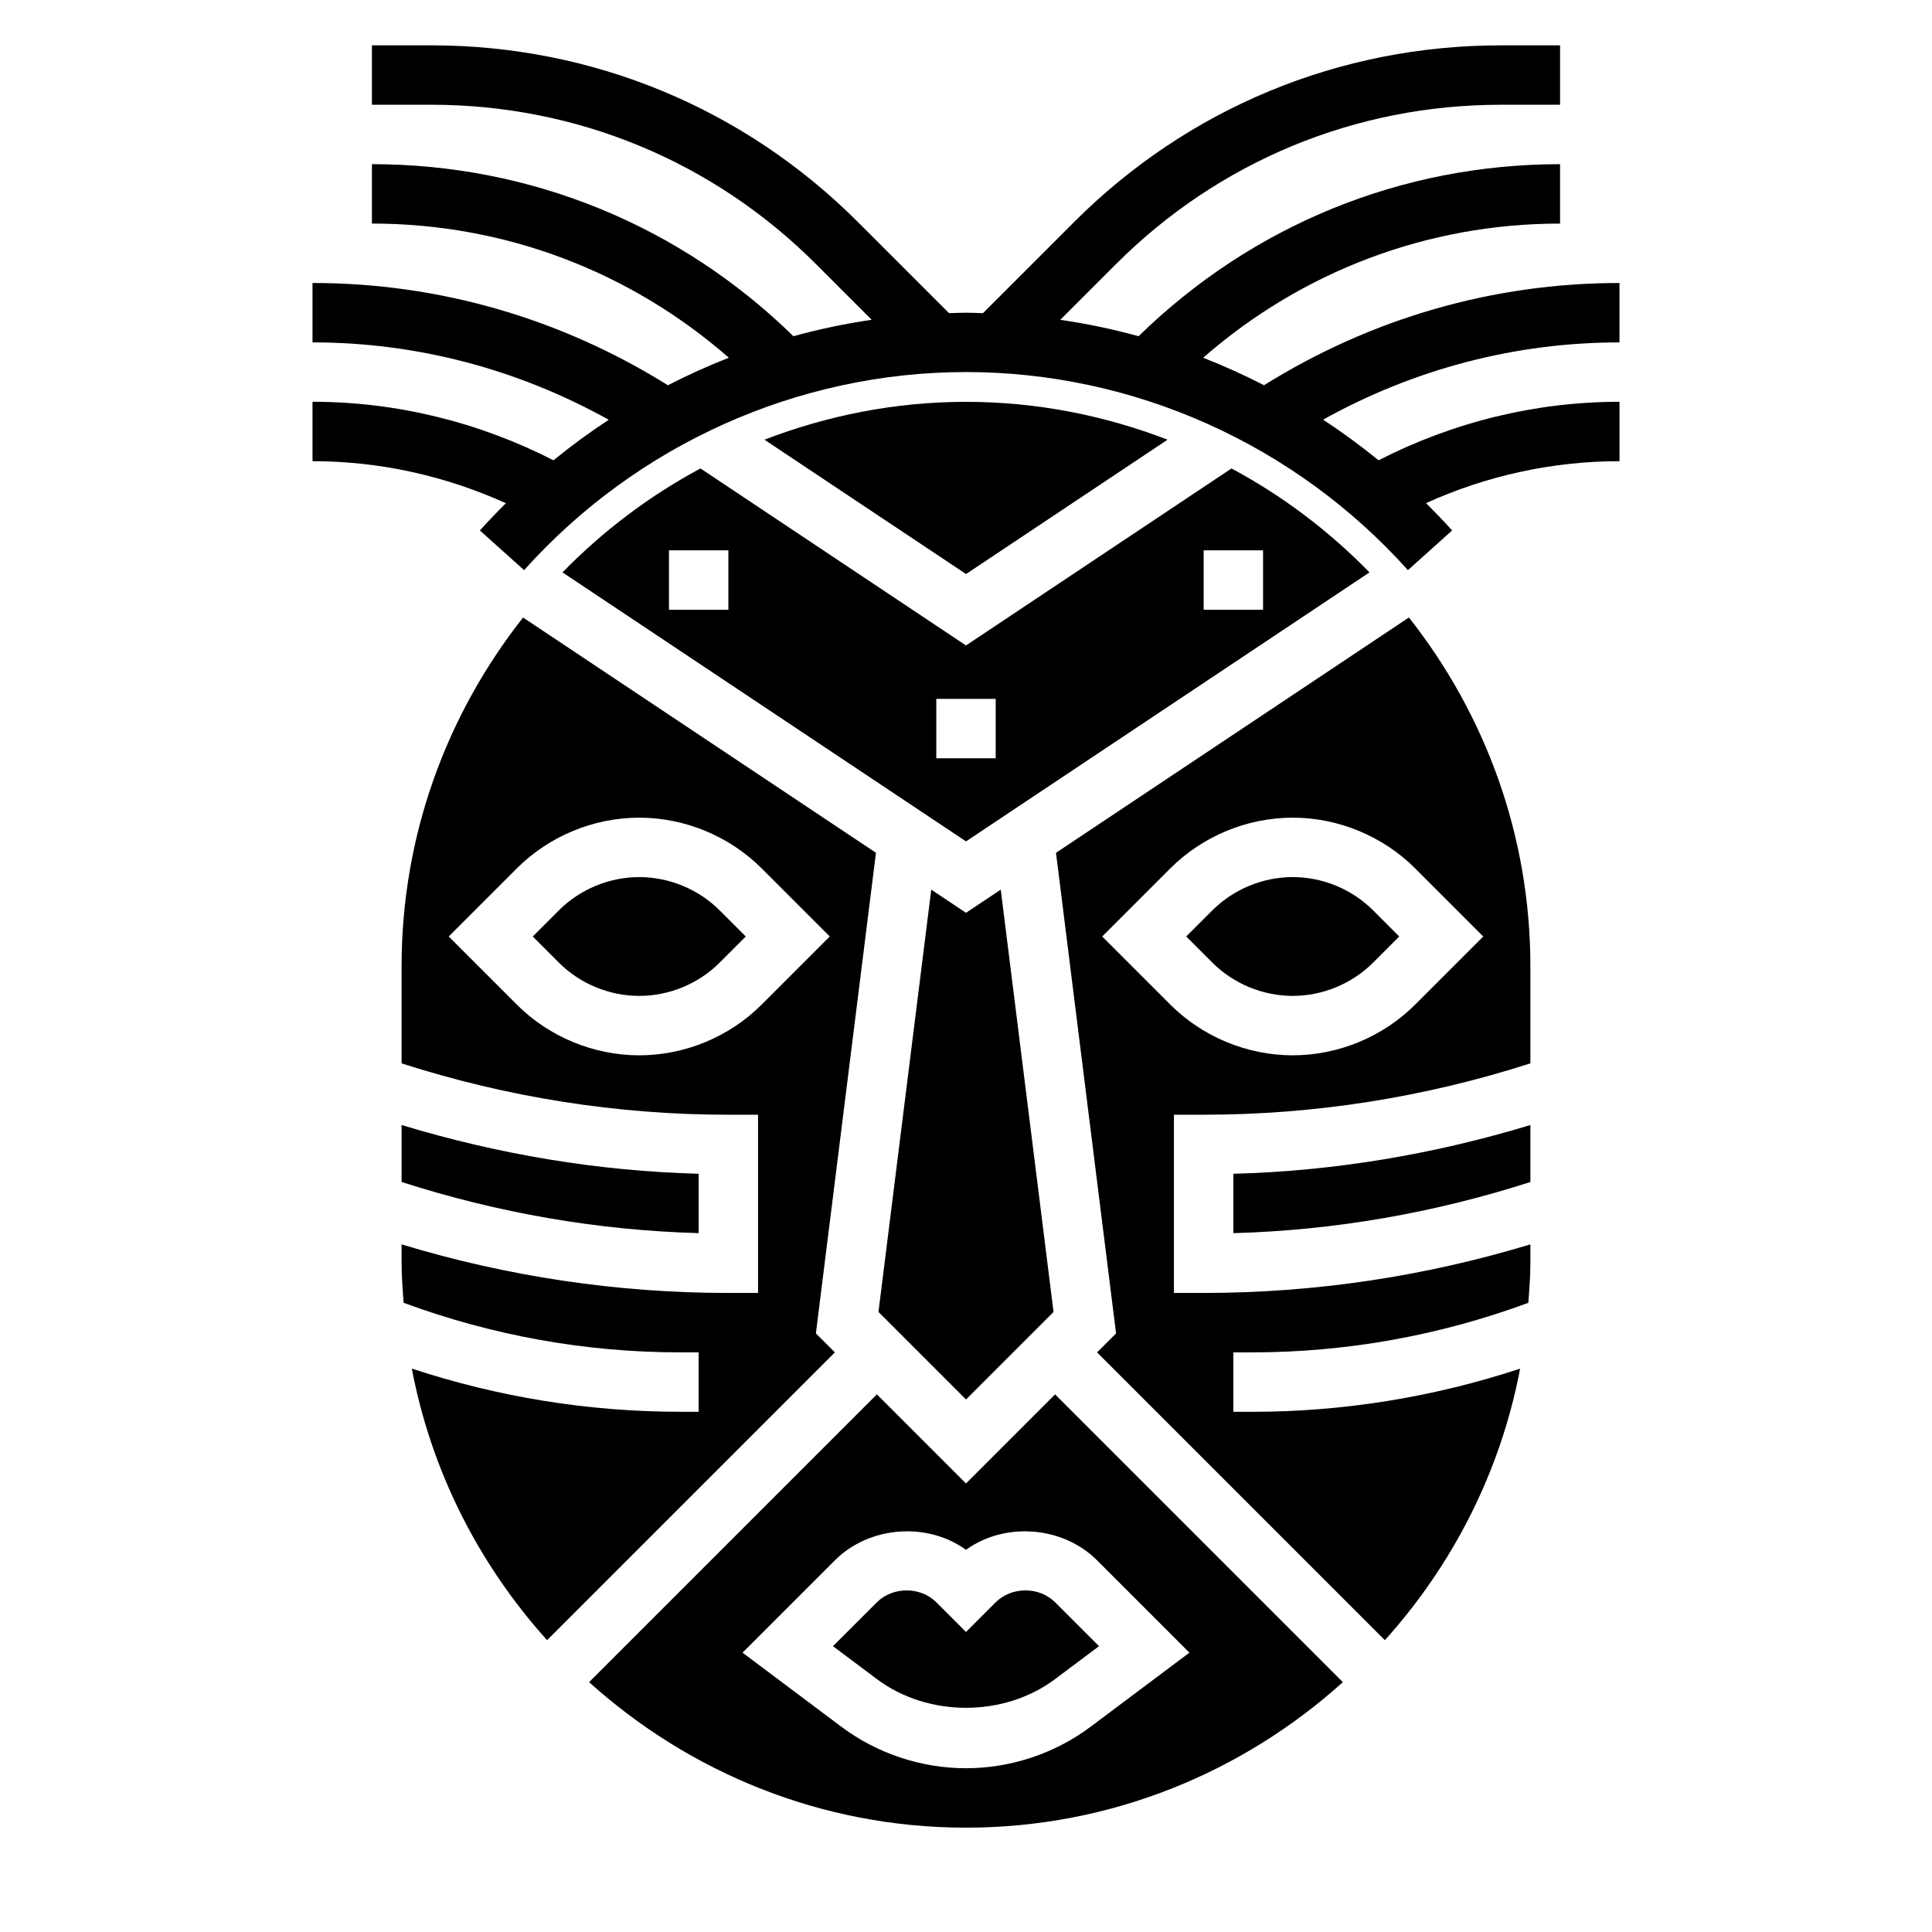
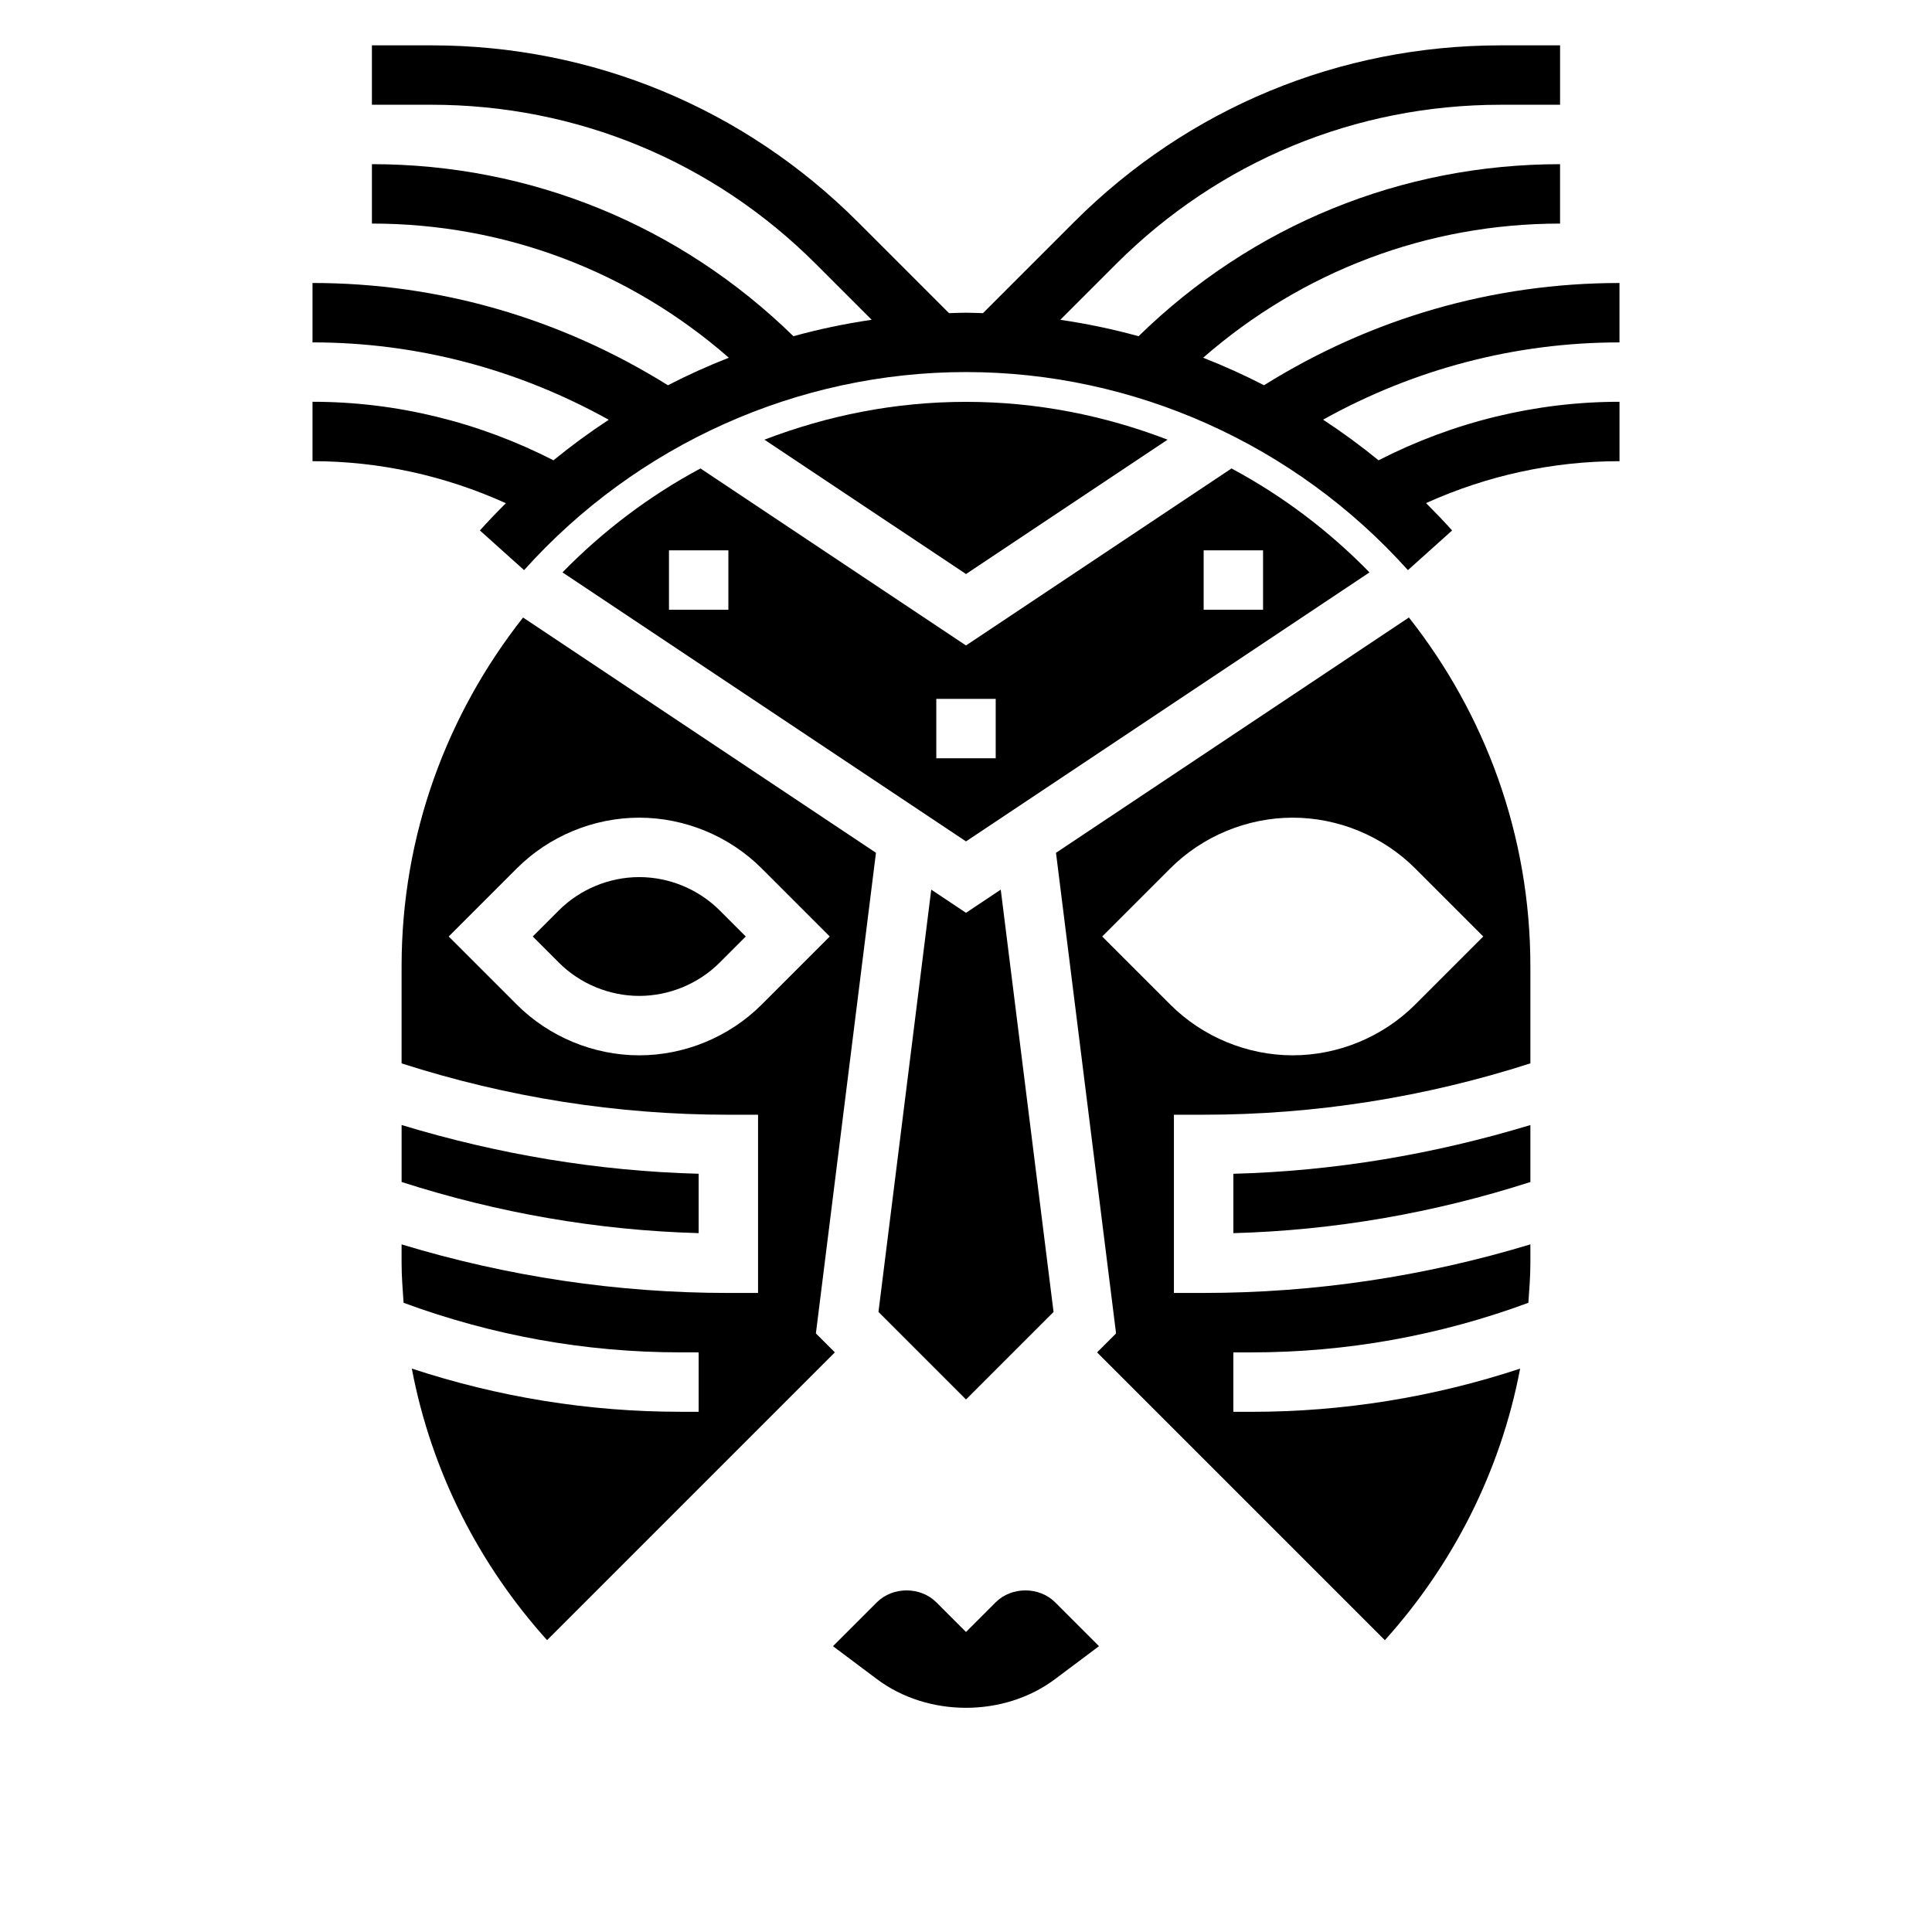
<svg xmlns="http://www.w3.org/2000/svg" fill="#000000" width="800px" height="800px" version="1.1" viewBox="144 144 512 512">
  <g>
    <path d="m573.18 234.74v-15.742c-33.504 0-65.785 9.359-94.203 27.094-5.25-2.707-10.637-5.133-16.129-7.289 26.242-22.91 59.414-35.551 94.586-35.551v-15.742c-42.09 0-81.656 16.223-111.7 45.594-6.801-1.883-13.73-3.32-20.742-4.352l14.762-14.762c27.227-27.223 63.43-42.227 101.94-42.227h15.742v-15.742h-15.742c-42.715 0-82.867 16.633-113.07 46.84l-24.129 24.129c-1.496-0.039-2.992-0.117-4.496-0.117s-2.992 0.078-4.496 0.117l-24.129-24.129c-30.199-30.199-70.355-46.844-113.07-46.844h-15.742v15.742h15.742c38.512 0 74.715 14.996 101.94 42.227l14.762 14.762c-7.016 1.031-13.941 2.473-20.742 4.352-30.047-29.367-69.613-45.594-111.7-45.594v15.742c35.172 0 68.344 12.633 94.59 35.551-5.504 2.156-10.895 4.59-16.145 7.297-28.418-17.727-60.688-27.102-94.191-27.102v15.742c27.695 0 54.434 7.117 78.508 20.508-5.055 3.312-9.941 6.894-14.648 10.738-19.797-10.125-41.598-15.508-63.859-15.508v15.742c17.734 0 35.141 3.856 51.246 11.141-2.356 2.34-4.66 4.738-6.887 7.219l11.715 10.516c29.922-33.355 72.605-52.492 117.11-52.492s87.191 19.137 117.11 52.492l11.715-10.516c-2.234-2.496-4.551-4.894-6.91-7.25 16.105-7.281 33.527-11.109 51.27-11.109v-15.742c-22.262 0-44.059 5.375-63.859 15.508-4.723-3.856-9.629-7.445-14.695-10.77 24.082-13.391 50.848-20.473 78.551-20.473z" />
    <path d="m407.87 568.62-7.871 7.871-7.871-7.871c-4.211-4.195-11.531-4.195-15.742 0l-11.637 11.637 11.633 8.719c13.531 10.148 33.707 10.148 47.223 0l11.645-8.723-11.637-11.633c-4.211-4.195-11.531-4.195-15.742 0z" />
    <path d="m250.43 442.14v15.098c25.527 8.203 51.941 12.816 78.719 13.555v-15.734c-26.738-0.707-53.117-5.156-78.719-12.918z" />
    <path d="m360.22 497.37 15.918-127.37-93.52-62.348c-20.09 25.469-32.191 57.523-32.191 92.406v25.75c28.023 8.996 57.129 13.609 86.594 13.609h7.871v47.23h-7.871c-29.41 0-58.488-4.352-86.594-12.871v5c0 3.535 0.293 7 0.527 10.477 23.547 8.684 48.176 13.137 73.344 13.137l4.848 0.004v15.742h-4.84c-24.332 0-48.199-3.883-71.172-11.445 5.195 27.371 17.902 52.043 35.848 71.965l76.266-76.266zm-46.816-73.699c-12.074 0-23.898-4.894-32.441-13.438l-18.051-18.051 18.051-18.051c8.543-8.543 20.363-13.438 32.441-13.438 12.074 0 23.898 4.894 32.441 13.438l18.051 18.051-18.051 18.051c-8.543 8.543-20.367 13.438-32.441 13.438z" />
    <path d="m453.42 260.52c-16.617-6.383-34.582-10.027-53.418-10.027s-36.801 3.644-53.418 10.027l53.418 35.605z" />
    <path d="m293.07 295.69 106.93 71.289 106.93-71.289c-10.684-10.941-22.984-20.27-36.574-27.543l-70.359 46.906-70.359-46.91c-13.59 7.281-25.895 16.613-36.574 27.547zm169.91-5.844h15.742v15.742h-15.742zm-70.852 39.363h15.742v15.742h-15.742zm-55.102-23.617h-15.742v-15.742h15.742z" />
    <path d="m390.79 379.76-13.988 111.92 23.199 23.199 23.199-23.199-13.992-111.92-9.207 6.141z" />
    <path d="m313.41 376.44c-7.934 0-15.695 3.211-21.309 8.824l-6.918 6.918 6.918 6.918c5.613 5.613 13.375 8.824 21.309 8.824s15.695-3.211 21.309-8.824l6.918-6.918-6.918-6.918c-5.613-5.606-13.375-8.824-21.309-8.824z" />
    <path d="m470.85 470.8c26.781-0.738 53.191-5.352 78.719-13.555v-15.098c-25.602 7.762-51.98 12.211-78.719 12.918z" />
    <path d="m423.85 370 15.918 127.37-5.031 5.031 76.266 76.266c17.941-19.926 30.652-44.594 35.848-71.965-22.961 7.566-46.84 11.445-71.172 11.445l-4.832-0.008v-15.742h4.84c25.168 0 49.797-4.449 73.344-13.137 0.246-3.481 0.535-6.945 0.535-10.488v-5c-28.102 8.516-57.184 12.871-86.594 12.871h-7.871v-47.23h7.871c29.465 0 58.566-4.606 86.594-13.609v-25.75c0-34.883-12.098-66.938-32.188-92.41zm113.23 22.18-18.051 18.051c-8.543 8.543-20.363 13.438-32.441 13.438-12.074 0-23.898-4.894-32.441-13.438l-18.051-18.051 18.051-18.051c8.543-8.543 20.363-13.438 32.441-13.438 12.074 0 23.898 4.894 32.441 13.438z" />
-     <path d="m465.28 385.26-6.918 6.918 6.918 6.918c5.613 5.613 13.375 8.824 21.309 8.824s15.695-3.211 21.309-8.824l6.918-6.918-6.918-6.918c-5.613-5.613-13.375-8.824-21.309-8.824s-15.695 3.219-21.309 8.824z" />
-     <path d="m400 537.14-23.617-23.617-76.266 76.266c26.512 23.883 61.473 38.559 99.879 38.559s73.367-14.672 99.879-38.559l-76.262-76.266zm59.211 44.832-26.16 19.609c-9.461 7.109-21.199 11.02-33.055 11.02-11.855 0-23.594-3.914-33.062-11.02l-26.152-19.609 24.465-24.465c9.133-9.125 24.496-10.227 34.746-2.785 10.258-7.438 25.625-6.344 34.746 2.785z" />
  </g>
</svg>